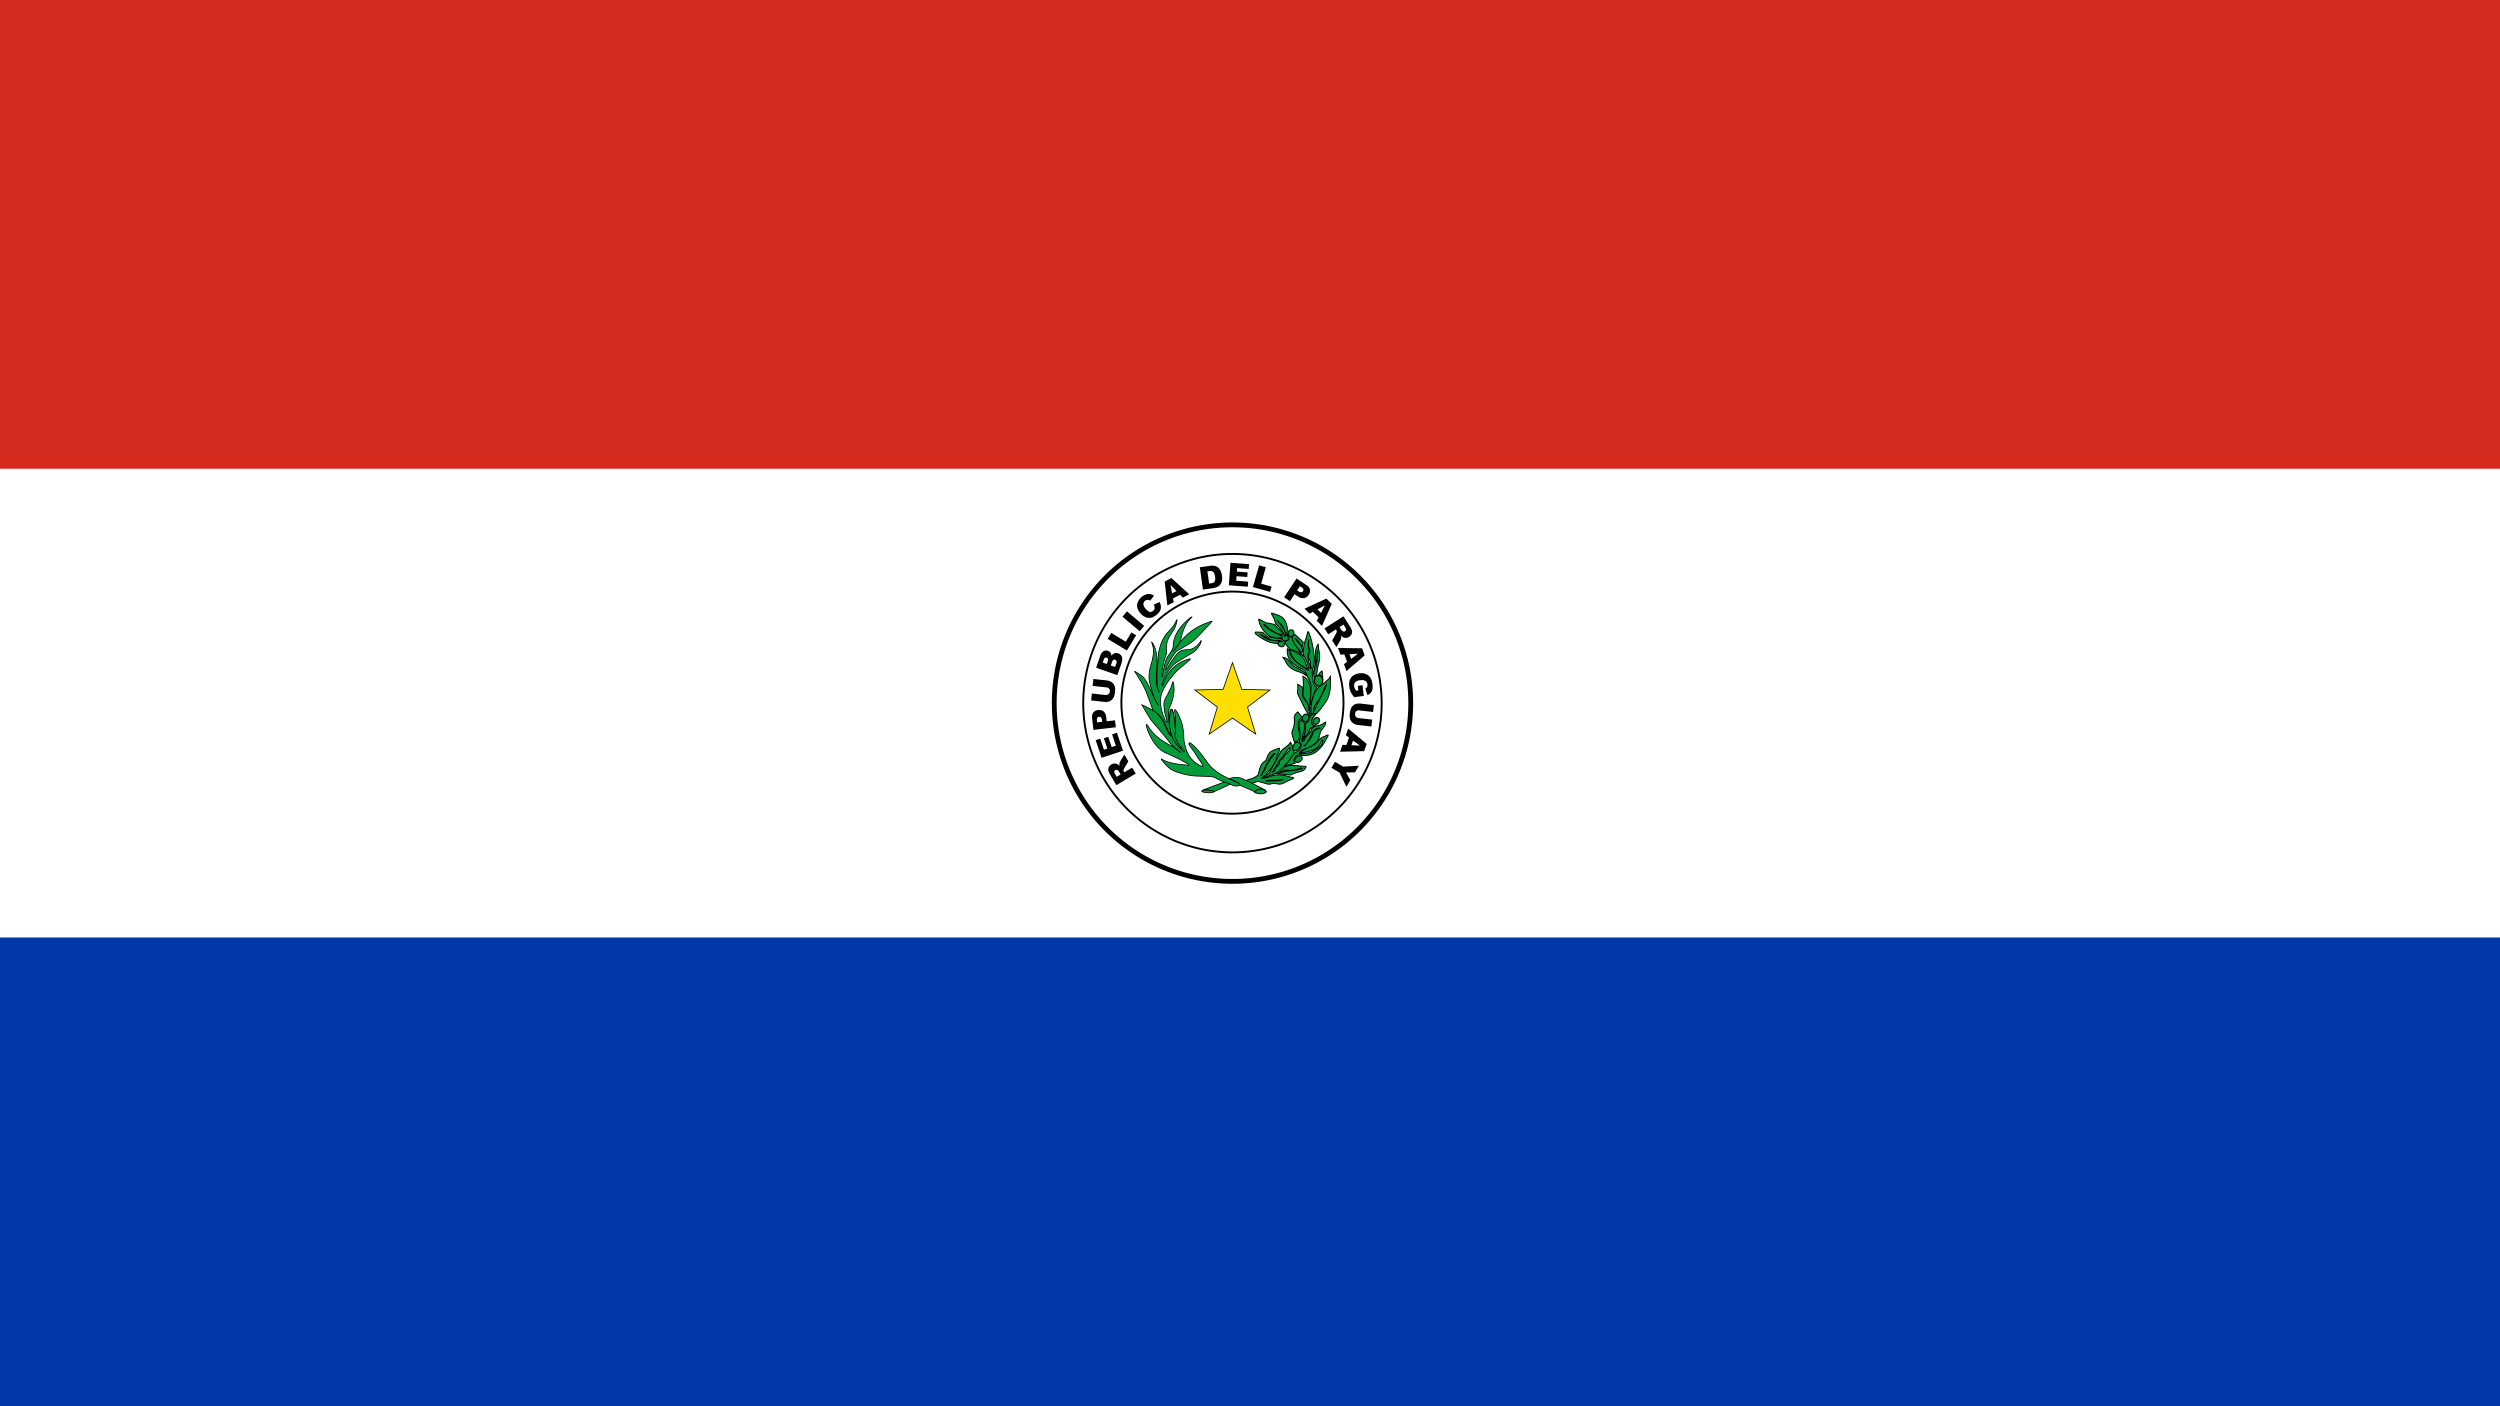
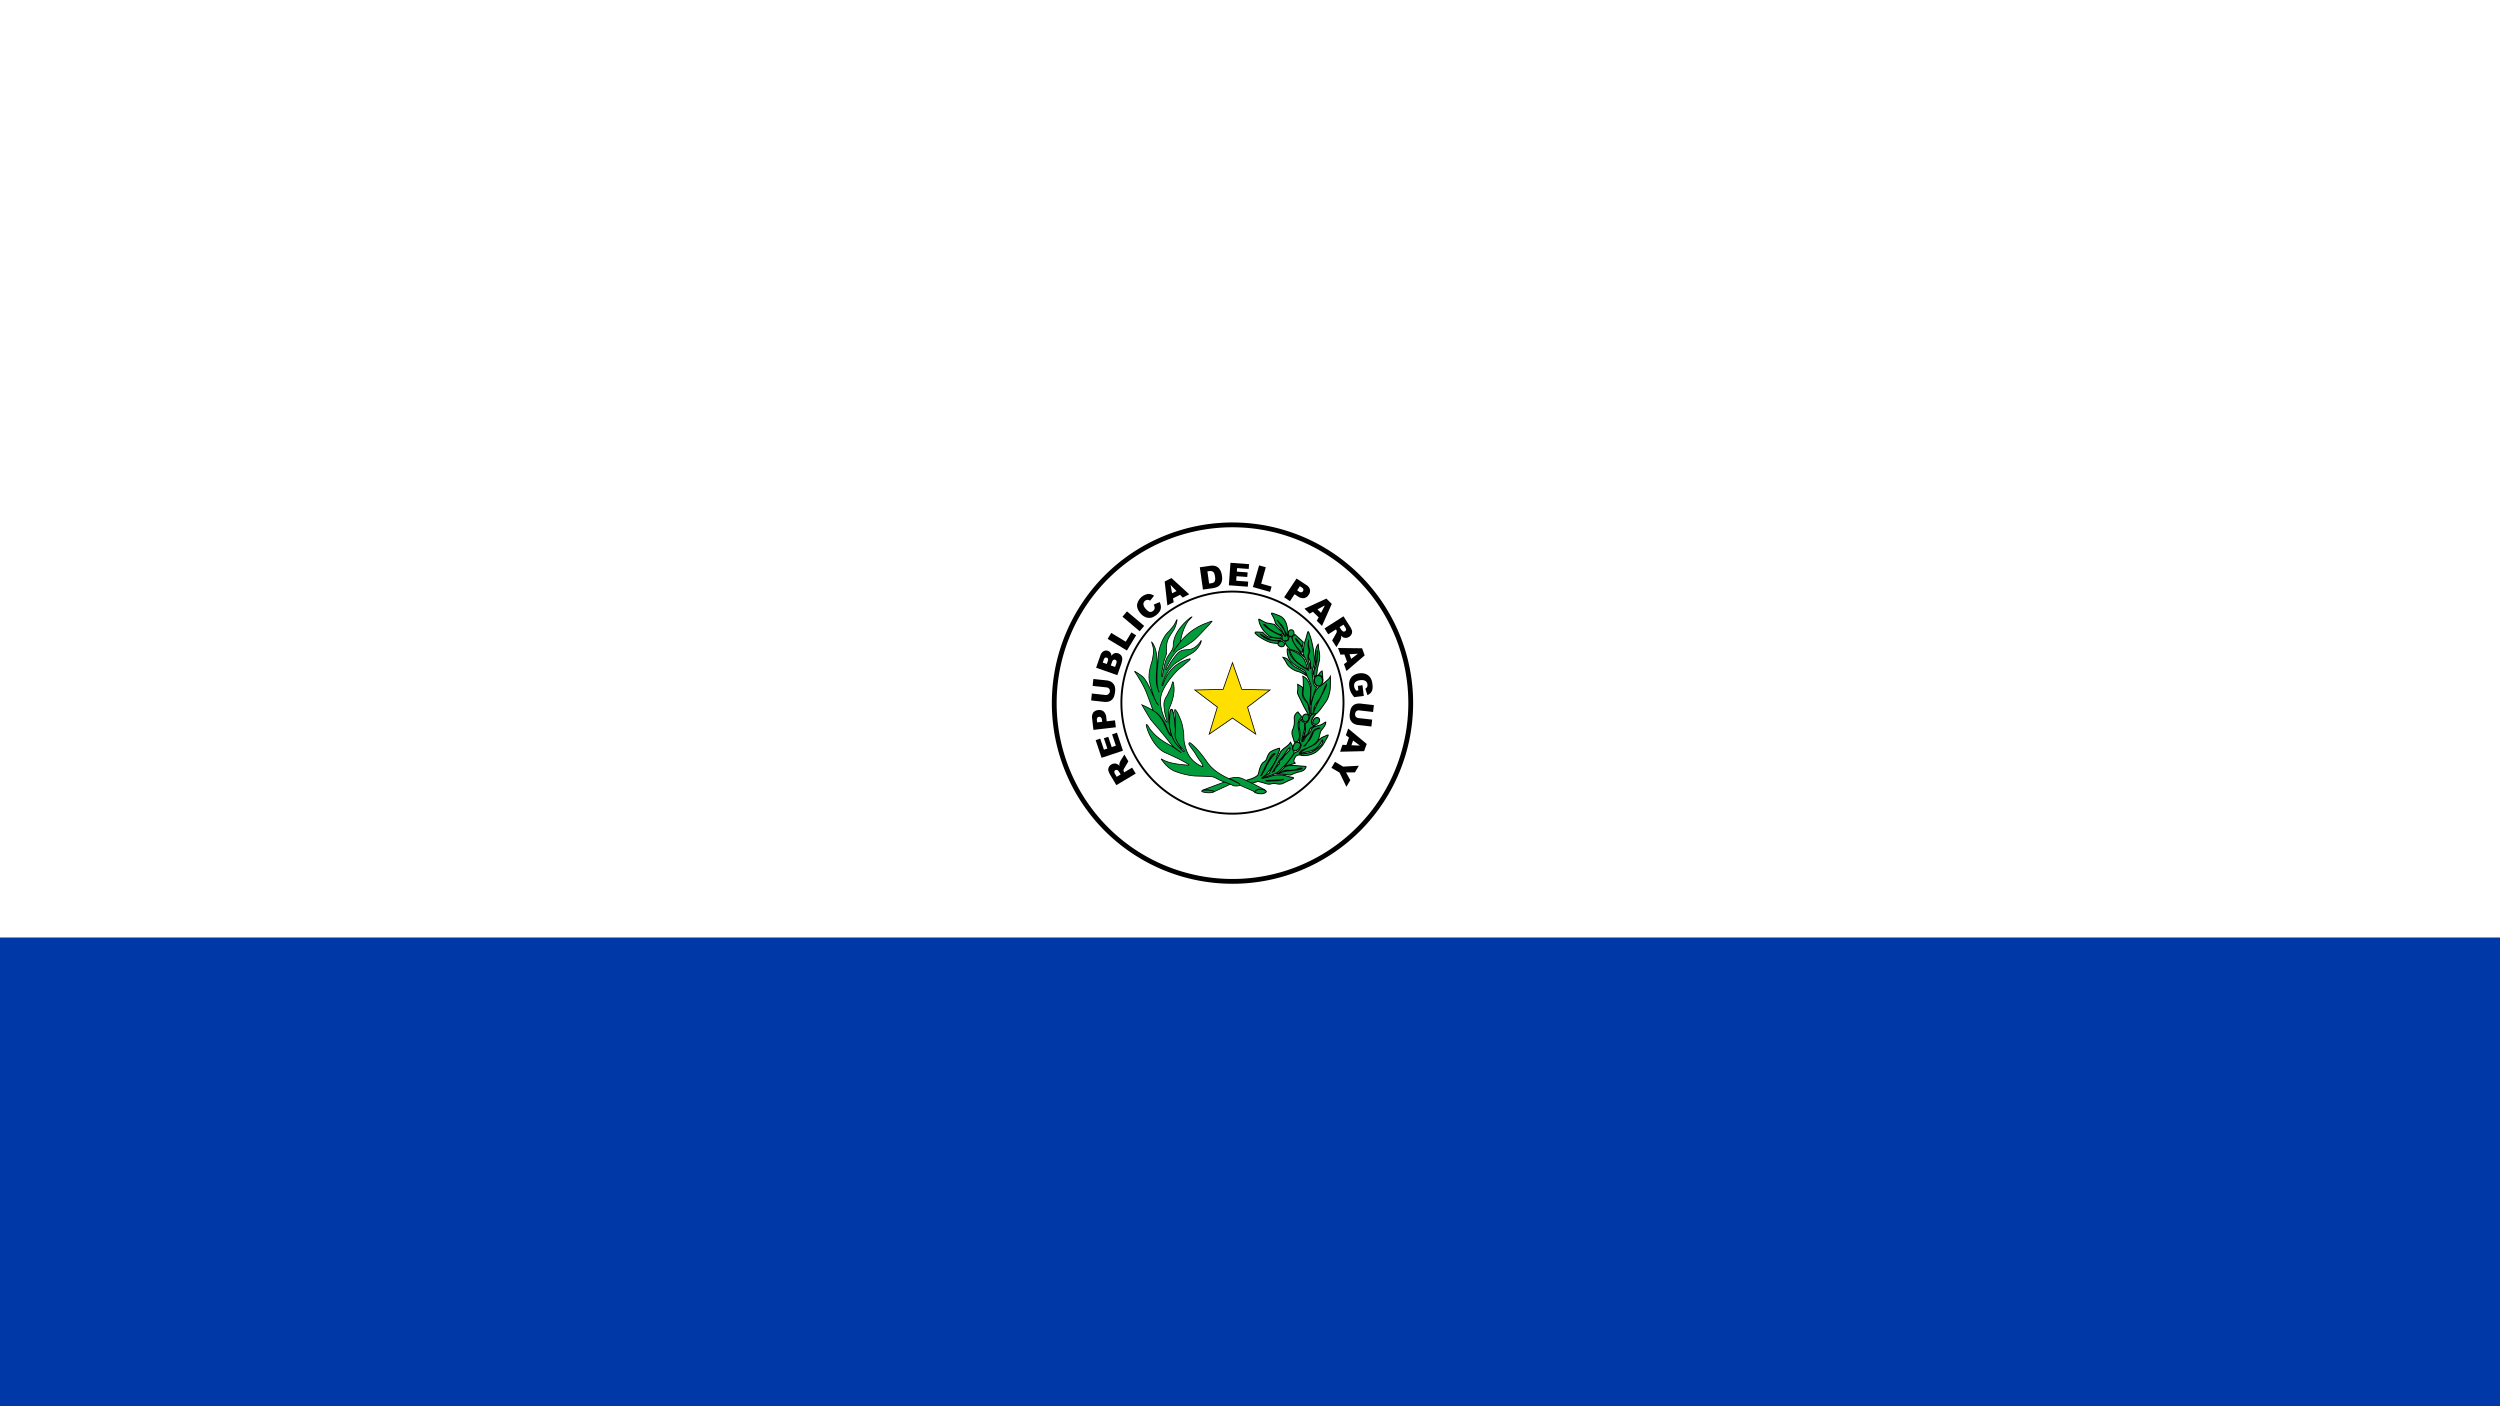
<svg xmlns="http://www.w3.org/2000/svg" viewBox="0 0 1920 1080">
  <defs>
    <style>.cls-1{fill:#0038a8;}.cls-2,.cls-4{fill:#fff;}.cls-3{fill:#d52b1e;}.cls-10,.cls-11,.cls-12,.cls-13,.cls-14,.cls-15,.cls-16,.cls-17,.cls-18,.cls-4,.cls-5,.cls-6,.cls-7,.cls-8,.cls-9{stroke:#000;}.cls-4,.cls-6{stroke-miterlimit:10;}.cls-4{stroke-width:3.69px;}.cls-10,.cls-11,.cls-12,.cls-13,.cls-14,.cls-15,.cls-16,.cls-17,.cls-18,.cls-5,.cls-8,.cls-9{fill:#009b3a;}.cls-5{stroke-width:0.99px;}.cls-6{fill:none;stroke-width:1.48px;}.cls-7{fill:#fedf00;}.cls-7,.cls-9{stroke-width:0.6px;}.cls-8{stroke-width:0.75px;}.cls-10{stroke-width:0.79px;}.cls-11{stroke-width:0.84px;}.cls-12{stroke-width:0.86px;}.cls-13{stroke-width:0.83px;}.cls-14{stroke-width:0.98px;}.cls-15{stroke-width:0.84px;}.cls-16{stroke-width:0.64px;}.cls-17{stroke-width:0.84px;}.cls-18{stroke-width:0.77px;}</style>
  </defs>
  <title>Paraguay Flag1</title>
  <g id="Layer_2" data-name="Layer 2">
    <g id="Paraguay_Flag" data-name="Paraguay Flag">
      <path class="cls-1" d="M0,0H1920V1080H0Z" />
      <path class="cls-2" d="M0,0H1920V720H0Z" />
-       <path class="cls-3" d="M0,0H1920V360H0Z" />
      <path class="cls-4" d="M1083.44,540A136.89,136.89,0,1,1,946.55,403.11,136.89,136.89,0,0,1,1083.44,540Z" />
      <path class="cls-5" d="M1012.74,518.76c-3.32-.13-3.34,3.53-3.34,3.53s.11-1.08,0,.15.54,4.18,3,4.42,3.45-2.8,3.47-4.27c0-.58-.19-3.75-3.15-3.83" />
      <path d="M860.67,594.77l-1.17-1.95a8.19,8.19,0,0,0-.92-1.1,1.35,1.35,0,0,0-.9-.45,1.61,1.61,0,0,0-1.07.22,1.53,1.53,0,0,0-.8,1.1,3.12,3.12,0,0,0,.64,2l1.19,2Zm11.59-.67L857.36,603l-4.54-7.63a13.13,13.13,0,0,1-1.56-3.48,3.88,3.88,0,0,1,.26-2.62,4.81,4.81,0,0,1,2-2.15,5.2,5.2,0,0,1,2.42-.75,4.91,4.91,0,0,1,2.34.6,7.59,7.59,0,0,1,1.56,1.26,5.23,5.23,0,0,1-.18-1.53,8.33,8.33,0,0,1,.36-1.2,12.13,12.13,0,0,1,.51-1.19l3-4.79,3.07,5.2-3.07,5.17a4.11,4.11,0,0,0-.65,1.5,2.4,2.4,0,0,0,.32,1.32l.25.43,6-3.59ZM846,582l-4.54-13.58,3.5-1.18,2.85,8.52,2.63-.89-2.68-7.9,3.37-1.1,2.64,7.86,3.22-1-2.91-8.76,3.72-1.27,4.62,13.84Zm.49-27.65-.19-1.27a3.27,3.27,0,0,0-.77-2.1,1.87,1.87,0,0,0-1.46-.47,2.18,2.18,0,0,0-1.3.69,2.68,2.68,0,0,0-.31,2.09l.15,1.53Zm-6.74,6.2-1-8.83a6.18,6.18,0,0,1,.86-4.47,5.26,5.26,0,0,1,3.75-1.89,5.36,5.36,0,0,1,4.26,1.08,7,7,0,0,1,2,4.61l.32,2.91,6.38-.74.63,5.34Zm-.6-33.77.55-5.32,10.28,1.1a9.07,9.07,0,0,1,2.8.79,5.81,5.81,0,0,1,2.23,1.76,6.18,6.18,0,0,1,1.2,2.29,10.42,10.42,0,0,1,.17,3.78,20.63,20.63,0,0,1-.48,2.7,7.05,7.05,0,0,1-1,2.41,6.35,6.35,0,0,1-1.67,1.68,5.43,5.43,0,0,1-2.11.9,9.4,9.4,0,0,1-3,.18L838,537.94l.55-5.32,10.5,1.14a3.06,3.06,0,0,0,2.75-4.86,3,3,0,0,0-2.11-1Zm17.22-14.56.92-2.56a3.15,3.15,0,0,0,.17-2,1.61,1.61,0,0,0-1-.95,1.48,1.48,0,0,0-1.35.12,2.94,2.94,0,0,0-1.1,1.68l-.92,2.58ZM850,509.94l.78-2.17a2.63,2.63,0,0,0,.14-1.81,1.41,1.41,0,0,0-1-.85,1.49,1.49,0,0,0-1.27.06,2.57,2.57,0,0,0-.95,1.46l-.81,2.24Zm-8.18,2.88,3.29-9.48a5.62,5.62,0,0,1,2.47-3.23,4.11,4.11,0,0,1,5.5,1.55,4.51,4.51,0,0,1,.49,2.14,4.57,4.57,0,0,1,2.34-2.06,4.23,4.23,0,0,1,2.91.06,4.91,4.91,0,0,1,2.06,1.38,5.11,5.11,0,0,1,1,2.18,6.14,6.14,0,0,1-.14,2.09c-.27,1.22-.44,2-.57,2.35l-3.05,8.72Zm8.83-22.19,2.8-4.56,11.14,6.75,4.34-7.13,3.63,2.22-7.07,11.69Zm11.43-17,3.44-4.1,13.21,11.16-3.45,4.1Zm24-9.31,4.5-1.92a9,9,0,0,1,1,3.49,6.81,6.81,0,0,1-.64,3.14,10.64,10.64,0,0,1-2.51,3,11.37,11.37,0,0,1-4.09,2.32,7.54,7.54,0,0,1-4.24-.25,10.11,10.11,0,0,1-4.36-3.22c-1.81-2.22-2.65-4.39-2.46-6.53a10.28,10.28,0,0,1,8.29-8.17,7.59,7.59,0,0,1,4.72,1.32l-3,3.84a3.71,3.71,0,0,0-1.15-.56,2.61,2.61,0,0,0-1.44,0,3,3,0,0,0-1.31.66,3.12,3.12,0,0,0-1.21,2.92,6.37,6.37,0,0,0,1.59,3.08c1.25,1.47,2.32,2.29,3.2,2.46a3,3,0,0,0,2.59-.74,2.93,2.93,0,0,0,1.22-2.13,5.32,5.32,0,0,0-.71-2.66m17.51-10.4L899,449.22l1.14,6.42Zm2.7,2.84-5.42,2.76.55,2.93-4.87,2.48-2.06-18.38,5.2-2.66,13.66,12.48-5,2.54Zm21-18,1.33,9.35,1.3-.2a5.32,5.32,0,0,0,2.33-.69,2.61,2.61,0,0,0,.89-1.46,7.65,7.65,0,0,0,0-3c-.25-1.81-.74-3-1.41-3.59a3.82,3.82,0,0,0-3.1-.57Zm-5.82-3.13,7.85-1.13a9.65,9.65,0,0,1,3.82.1,6.22,6.22,0,0,1,2.65,1.47,7.55,7.55,0,0,1,1.74,2.55,11.92,11.92,0,0,1,.89,3.27,10.8,10.8,0,0,1,0,4.32,7.44,7.44,0,0,1-1.37,2.81,5.76,5.76,0,0,1-2.19,1.68,12.44,12.44,0,0,1-3.11.95l-7.87,1.1ZM945,432.22l14.28,1.06-.26,3.68-8.94-.67L949.9,439l8.29.61-.3,3.51-8.24-.59L949.4,446l9.2.68-.29,3.9-14.55-1.07Zm22,2,5.14,1.43-3.56,12.58,8,2.27-1.17,4.07-13.18-3.73Zm29.19,19.2,1.11.71a3.4,3.4,0,0,0,2.09.75,1.63,1.63,0,0,0,1.28-.8,2.12,2.12,0,0,0,.32-1.46c-.1-.51-.57-1-1.41-1.57l-1.27-.87Zm-.43-9.12,7.44,4.91a6,6,0,0,1,2.85,3.54,5.07,5.07,0,0,1-1,4.09,5.27,5.27,0,0,1-3.56,2.53,6.84,6.84,0,0,1-4.83-1.4l-2.44-1.62-3.51,5.35-4.49-3Zm18.78,26.38,3-5.76-5.72,3.09Zm-1.83,3.44-4.34-4.26-2.61,1.43-3.89-3.82,8-3.69,8.81-4.07,4.13,4.09-7.52,16.91-4-3.94Zm16.07,7.51,1.22,1.92a6.75,6.75,0,0,0,1,1.08,1.6,1.6,0,0,0,2,.15,1.6,1.6,0,0,0,.79-1.13,3.09,3.09,0,0,0-.71-1.92l-1.24-2Zm-11.57,1,14.59-9.31,4.78,7.51a14.89,14.89,0,0,1,1.73,3.41,4.29,4.29,0,0,1-.23,2.62,4.77,4.77,0,0,1-1.91,2.2,4.59,4.59,0,0,1-2.44.82,5.22,5.22,0,0,1-2.35-.48,8.94,8.94,0,0,1-1.58-1.23,6,6,0,0,1,.23,1.51,12.18,12.18,0,0,1-.3,1.19,6.09,6.09,0,0,1-.53,1.23l-2.82,4.89-3.27-5.11,2.94-5.23a3.65,3.65,0,0,0,.58-1.55,1.91,1.91,0,0,0-.37-1.32l-.23-.4-5.93,3.78ZM1037.7,506l5.19-3.92-6.49.36Zm-3.15,2.31-2.08-5.72-3,.21-1.89-5.14,18.5.22,2,5.46-14,12-1.92-5.28Zm8.28,18.41,3.56-.47,1,8.24-7.32.89a16.52,16.52,0,0,1-2.68-3.89,13.18,13.18,0,0,1-1.13-4.22,9.91,9.91,0,0,1,.44-5.11,7.19,7.19,0,0,1,2.71-3.4,10.44,10.44,0,0,1,4.58-1.63,9.7,9.7,0,0,1,5,.55,7.58,7.58,0,0,1,3.58,3,10.59,10.59,0,0,1,1.41,4.6,11.8,11.8,0,0,1,0,4.31,5.21,5.21,0,0,1-1.31,2.55,6.61,6.61,0,0,1-2.54,1.73l-1.55-5a2.72,2.72,0,0,0,1.34-1.27,3.49,3.49,0,0,0,.28-2,3.64,3.64,0,0,0-1.55-2.64,6,6,0,0,0-4-.56,6.28,6.28,0,0,0-3.85,1.53,4,4,0,0,0-.81,3.1,5.6,5.6,0,0,0,.46,1.65,10.53,10.53,0,0,0,1.11,1.77l1.63-.22Zm11,25.94-.61,5.3-10.23-1.15a8.69,8.69,0,0,1-2.82-.81,6.21,6.21,0,0,1-2.21-1.76,6,6,0,0,1-1.18-2.26,11.48,11.48,0,0,1-.15-3.81c.12-.83.28-1.74.48-2.72a6.76,6.76,0,0,1,1-2.39,6.89,6.89,0,0,1,1.65-1.67,5.92,5.92,0,0,1,2.13-.88,8.84,8.84,0,0,1,3-.16l10.25,1.17-.61,5.28-10.48-1.2a3.05,3.05,0,0,0-2.31.54,2.9,2.9,0,0,0-1,2.06,2.87,2.87,0,0,0,.53,2.24,3.17,3.17,0,0,0,2.1,1.06Zm-15.92,19.69,6.52.24-5.26-3.84Zm-3.87-.19,2-5.74-2.42-1.73,1.8-5.16,14.22,11.82-2,5.53-18.43.45L1031,572Zm9.55,15.93-3,5.11-6.81,0,3.26,6-3,5.06-5.26-10.9-6.24-3.68,2.75-4.62,6.23,3.7Z" />
-       <path class="cls-6" d="M1061.11,540A114.59,114.59,0,1,1,946.53,425.44,114.6,114.6,0,0,1,1061.11,540Z" />
      <path class="cls-6" d="M1031.8,539.6a85.28,85.28,0,1,1-85.27-85.26,85.27,85.27,0,0,1,85.27,85.26Z" />
      <path class="cls-7" d="M946.54,508.93l7.16,20.5,21.67.49L958.1,543.05l6.28,20.78-17.84-12.35-17.85,12.35,6.24-20.78-17.29-13.13,21.71-.49Z" />
      <path class="cls-8" d="M985.91,598.47c-.72.6-3.63.93-4.4,1.06s-3.83.13-5.13.18c-.71,0-2.08.24-2.79.24-6.27-.71,10.17-.61,12.32-1.49m-16.41-4.84c.41-.73,2.46-5.3,3.2-6.6s2.45-4.67,3.47-6.09c.52-.76,2.56-3,3.05-2-3.56,3.08-6.36,8.45-7.86,12.06a29.75,29.75,0,0,1-1.79,2.93c-.42.52-.25,1.49-.91,1.57s-.21.21-.21.21.6-1.32,1-2.09Zm23.61,3.49a31.28,31.28,0,0,1-4.59-1,23.47,23.47,0,0,0-7.18-1,19.65,19.65,0,0,0-6.77,1.55,16.69,16.69,0,0,1-4.62.81s-1.47.24-.78-.11a35.9,35.9,0,0,0,2.94-2.11l1.48-2c.42-.11,7.91-9.94,7.09-12.58,1.15-1.94,2.49-5.4,2-6-.24-.24-5.83,1.78-7.06,2.89-1.42,1.23-2.42,3.78-2.84,5.25s-2.57,2.68-2.57,2.68c-1.75,1.25-3,5.23-3.61,8.49s-8.52,5-8.52,5-2.2.82-.25,1.44c.34.09,1.21,1.56,1.91,1.58,1,.12,5.89-2,6.65-1.82q2.5.57,5,1.35c1.88.64,3.43,1,4.74.48a9.78,9.78,0,0,1,4.66,0,8.37,8.37,0,0,0,3.88-.1,30.2,30.2,0,0,0,3.52-1.71s2.76-1.2,4.35-1.94.63-1.08.63-1.08" />
      <path class="cls-9" d="M971.59,606.67s-10.91-5.7-11.49-5.84c-.35-.05-5-2.58-7.06-3.24a14.66,14.66,0,0,0-4.38-.57,33.41,33.41,0,0,0-4.73.92l2.71,1.1s2.55,1.25,3.79,1.92c1.78.94,1.86,2.09,1.86,2.09l9.88,4.34,2,1.44s1.82-2.51,7.42-2.16" />
      <path class="cls-10" d="M982.56,584c3.43-3.06,5.1-7.41,7.93-9.82.45.33.45.88-.11,1.84s-1.24,1.28-1.55,1.77c-.58.78-2.29,2.2-2.76,3.06a5.86,5.86,0,0,1-2.44,2.81c-1.49.89-1,2.31-1.15,2.9s-2.41,2.3-3.52,4.33c-.21,2.12-.3,1.23-1.59,2a88,88,0,0,0,5.19-8.87m-7.71,9.68c-.22.47-7,4.31-4.87,3.74s8.35-2.81,10.13-3.6c2.17-1,3.47-2.94,5.1-4.56s6.81-6.57,7.7-8.47,1.67-4.67-1.82-10.77a7.74,7.74,0,0,1-1.85,2.31,33.06,33.06,0,0,1-3.2,2.46l-2.24,2.11s-7.9,14.53-8.95,16.79" />
      <path class="cls-8" d="M1002.33,588.59s-4.33-.38-4.71-.38-2.78-.33-6.23-.33-4.7,1.18-5.59,2.14-3.67,3.53-3.67,3.53l1.45-.13c3.47-2.69,6.16-1.7,7.24-1.78a15.5,15.5,0,0,0,5.94-1.16c3.52-1.23,3.31-.08,2.92,0a18,18,0,0,1-5.22,1.05c-2.61.15-4.9.65-5.93.65s-8.66,2.09-8.66,2.09,8.25.48,9.14.78a4.63,4.63,0,0,0,3.42-.36,24.85,24.85,0,0,1,5.88-2,11.43,11.43,0,0,0,2.87-1.14,5.41,5.41,0,0,0,1.6-1.92c.79-1.43-.45-1-.45-1m4-22.59c.52-1.3,1.82-4.33,3.2-5.52a11,11,0,0,1,3.06-1.4c.33-.11,2.7-.23-.26.59a6.13,6.13,0,0,0-3.63,2.28c-1,2.87-1.93,5.38-3.85,7.21a14.59,14.59,0,0,0-2.31,3.41l-1.51.52c2.77-1.69,4-4.84,5.3-7.09Zm13.4-1.62a7.91,7.91,0,0,0-2.13,1c-3.53,1.06-5,3.28-6.53,5.09-.78.94-1.89,1.65-5.62,3.25a29.74,29.74,0,0,0-6.11,3.73s-1.08.22-.87.74c.08.25,1,.05,1,.05s7-1,10-2.78a12.81,12.81,0,0,0,4.69-4.76c.8-1.21,1.69-3.49,1.73-2,.13,3.88-5.9,7.64-8.52,8.81a28.59,28.59,0,0,1-5.74,1.25c-2.42.44-3.9.31-3.72-.23.25-.77.53-.93,1.17-1.69,1.16-1.38,3.94-1.86,6-2.83a17.8,17.8,0,0,0,5.88-4.06,7,7,0,0,0,1.91-3.06c.9-3.06,1-4.75,1.79-5.84,3-3.65,3.4-4.83,3.54-6.46,0-.38-1.54.86-2.35,1.32-1.6.94-2.19.94-5.46,1.8s-3.25,3-3.77,4a8,8,0,0,1-2.14,2.39,12.28,12.28,0,0,0-2.8,4c-.43,1-1.21,1.68-1.82,1.6s1.24-7.2,1.66-8.37a15,15,0,0,0,.54-4.19c0-.73,0-2.66-1.26-2.88s-1.34-2-1.34-2c-3.07,2.66-1.35,7.34-1,10.12s-.63,7.84-.63,7.84c3,1.27.63,4.87-.29,6s-2.81,1.4-3.63,2.44-7.09,9.73-7.09,9.73l7.73-2.19s.72.12-.44-.75.38-4.08,1.37-4.88c1.9-1.49,4.47-.4,4.47-.4a16.75,16.75,0,0,0,8-1.2c3.67-1.45,5.25-3.8,7-5.56,1-1,2.68-4.16,3.77-6.05.66-1.09,1.84-3.17,1.11-2.92" />
-       <path class="cls-11" d="M997.87,585.16c.59-.24.68-.35,1.76-1.53a1.89,1.89,0,0,0-1.52-3.09c-.81.06-1.66-.13-3.24,2s.73,2.91,1.59,3a3.55,3.55,0,0,0,1.41-.38" />
      <path class="cls-12" d="M993.87,571.68c-1,1.72-1.57,3.69-.76,4.29.18.1.89.73,1.49.73a5.2,5.2,0,0,0,3.24-2.29c1-1.43,1.74-3-.22-4a2.6,2.6,0,0,0-3.75,1.25" />
      <path class="cls-8" d="M999.72,550.77s.16-.27-.51-1a28.88,28.88,0,0,1-2.4-3,5.68,5.68,0,0,0-2.84,4.44,27,27,0,0,1,0,5.23,17,17,0,0,1-1.29,4.22c-1.07,2.63.16,5,.4,5.89s1.06,3.47,1.06,3.47a6.55,6.55,0,0,1,1.11-.59,8.55,8.55,0,0,1,1.46,0,11.76,11.76,0,0,0,1.33-3.6,27.68,27.68,0,0,0-.58-5c-.63-3.59-.59-4.61-.16-6.62a6.23,6.23,0,0,1,2.38-3.38" />
      <path class="cls-13" d="M1002.89,554.35a3.07,3.07,0,0,0,1.81-1.38,4.64,4.64,0,0,0,.57-2.72c-1.87-3.62-4.38-.7-4.38-.7-2.25,4.6,2,4.8,2,4.8" />
      <path class="cls-14" d="M1009.25,547.71c-2.79.15-4.16,5.16-4.16,5.16a4.9,4.9,0,0,1-1.94,2.19c-1.58,1-.64,2.39-.64,4.88s-1.74,6.91-1.74,6.91l-.65,1.49s.06,1.12,1.07-.91c1.73-3.43,3.63-2.6,4.34-6.29.45-2.75,5-3.62,5-3.62l-1.28-.24c-4.72-2.22.27-7.74,1.08-8.72s1.67-1-1.08-.85" />
      <path class="cls-15" d="M1008.46,553.66c-1.28,2.73,2.35,2.87,3.19,2.39a8,8,0,0,0,1.11-1.11c1.47-2.12.12-3.55-.65-3.75s-2.32-.44-3.65,2.47" />
      <path class="cls-8" d="M1001.55,543c1,1.78,3.62,6.72,4.25,6.41.39-.19.08-1.2.08-1.2a16.12,16.12,0,0,0-.52-3c-.42-1.63-.32-3.72-1.17-5.06s-2.8-2.92-3.58-5-.17-6.12-.1-6.61.31-.16-.1-.64a28.82,28.82,0,0,0-3.78-2.31,21.54,21.54,0,0,1,.11,3.67c0,.58-.19,1.24-.28,2.24s.49,2.14,1.87,4.86c1.6,3.15,2.38,5.09,3.22,6.62m20.19-23.5a19.1,19.1,0,0,1-1.32,2c-.36.36-5.84,5.08-6.15,5.27s-3.13,1.13-5.73,8.17a28.93,28.93,0,0,0-1.49,13.58l1.27-.15.22-.69s.42-2.33.75-4.1,2.31-4.18,3.61-6a24.21,24.21,0,0,0,2.24-4.28c1.47-3,2.17-5.61,3.63-7.68.06,2.46-9.29,17.58-10.29,22.72l2.77-.42c2.21-2,5.1-6.26,7.06-9s2.81-7,3.17-8.94.26-10.47.26-10.47" />
      <path class="cls-8" d="M1003.11,521.09a8.34,8.34,0,0,0-2.51-1.7s.33,2.56.33,4.12.14,4.2.06,5.6-.75,3.71.24,6a40.46,40.46,0,0,0,3,4.79c.74,1.37,2.09,8.53,2.09,8.53s-.49-9.68-.07-12.42.53-6.88-.07-9a14.72,14.72,0,0,0-3-5.92m6.45-9.45a15.7,15.7,0,0,0,1.83-5.15,27.55,27.55,0,0,0,.22-4.13c0-.83-.36-2.27,0-2.37s0,.45.24,1.68c.08.43-.22,1.65-.27,3.2a13.68,13.68,0,0,1-.68,3.95c-.48,1.48,0,3.13-.34,3.59s-1.17,2.24-1.17,2.24a7.8,7.8,0,0,0-.43,2.74c0,1.33.13,2.78.13,2.78a2.8,2.8,0,0,1,2-1.34s.31-2.24.31-2.94a49.49,49.49,0,0,1,1.36-6.68,19.33,19.33,0,0,0,.07-9.78,44.88,44.88,0,0,1-.47-4.63s-1.32,1.06-2.11,5.06c-.24,1.22.27,4.48.07,8a77.1,77.1,0,0,1-2.17,10.18" />
      <path class="cls-8" d="M1009.56,511.64a1.14,1.14,0,0,0-.09.16.33.33,0,0,0,.09-.16" />
      <path class="cls-8" d="M1004.34,491.46c.71,0,.71.76.57,1.37a13.11,13.11,0,0,0-.1,2,22.52,22.52,0,0,0,.53,2.78,4.87,4.87,0,0,1,.51,2.93c-.14,1.12-1.28,2.43-.88,4.32a19.12,19.12,0,0,0,1.28,2.9c.3.6.14,2.06.22,3.25a3.5,3.5,0,0,0,.67,2s-.79,1.48-1.06-.37a15.44,15.44,0,0,0-.79-4c-.66-1.58-1.27-4.41-.24-6.6a6.08,6.08,0,0,0,.31-2.14c0-.95-.58-2.57-.69-3.57-.1-.79,0-2.47,0-3.08m-3.71,8.9c.17,1.2.55,1.89,1.91,4.5a28.5,28.5,0,0,1,1.5,3.76,12.54,12.54,0,0,1,.32,1.76c0,.23.15,1.87.15,1.87v.69s-3.75-2.19-5.4-3.36-3.49-2.79-4.68-3.77c-1.35-1.11-4.55-4.91-4.59-8l-1.48-1.34s-1.12,6.77,4.19,11.16a26.64,26.64,0,0,0,6.76,4.26c3.58,1.65,3.11,3.12,4.6,6.29a46,46,0,0,1,2.57,5.91c.13,1-.4,14.5-.4,14.5l.12,1.22s3.27-12.53,4.85-13.93c0,0-3.12-.48-2.88-5.38l-.54-3.23s-.63-3.89.54-6.3a23,23,0,0,0,.92-8.24c-.3-2.28-.4-3-.68-5.15a79.08,79.08,0,0,0-1.94-8.87,22.18,22.18,0,0,0-1.17-3.32c-.17-.48-.47-2.06-1-2.08-.29,0-.74,2-.74,2s-.65,2.23-.79,2.83c-.42,1.8-1.42,3.31-1.87,7.35-.08.74-.16,2.71-.25,3a7.15,7.15,0,0,0-.05,1.83" />
      <path class="cls-8" d="M1003.72,519.17a9.21,9.21,0,0,0-1.1-1.83c-1.12-1.31-2.62-2.42-6.88-4.51s-5.37-5.59-7.54-7a9.26,9.26,0,0,0-2.92-1s1.89,2.61,2.34,3.5a10.33,10.33,0,0,0,3.06,4.11,16.37,16.37,0,0,0,7,3.5,27.61,27.61,0,0,1,6.05,3.28m-13.4-20.12a23.08,23.08,0,0,0,3.51,7c3.52,4.45,10.3,7.63,10.3,7.63a30,30,0,0,0-2.61-7.39c-3.08-5-11.22-7.41-11.22-7.41s-.14-.19,0,.18m9.72,2.1c1.82-4-3.62-7.81-5.16-10.59.57-.45,1.24.74,1.87,1.52.89,1.19,3.4,4.62,3.4,4.62l.78-3.65-6.49-5.9c-.07.86-2.08,1.56-2.08,1.56-1,5.46,7.68,12.44,7.68,12.44" />
      <path class="cls-8" d="M988.75,491.91a6.44,6.44,0,0,1-2.12.7l.87,2.31.51.63s2,2.95,3.22,3.31a34.06,34.06,0,0,1,4.21,1.31c2.34,1,6.17,4.33,6.17,4.33s-6.36-7.16-8.8-12.54l-.82-3.09-2.3.15s.63,2.17-.94,2.89" />
      <path class="cls-8" d="M965,487.32a22.82,22.82,0,0,0,3.46,2.57c1.4.84,5.44,3.22,8.47,3.79.7.11,4.5.59,4.5.59a2.13,2.13,0,0,1,2-1.81l-5.38-.59a14.51,14.51,0,0,1-10.21-5c3.45,2.09,8.4,5.38,12.42,5.2,16.49-1.62-5-2-6.83-3.22a17.9,17.9,0,0,1-3.66-3.24l-4.83-.22s-2.38-.15.1,2" />
      <path class="cls-8" d="M984.37,496.71c1.07-.08,1.82-.28,2.06-1.44a2.06,2.06,0,0,0-1.85-2.6,2.4,2.4,0,0,0-3,1.29c-.69,1.59,1.79,2.61,1.79,2.61a2.14,2.14,0,0,0,1,.14m1.85-9.45c-1.39,0-1.87,1.14-1.57,3.36s3.79,1.26,3.79,1.26l.64-.33s.46-.36.21-2.14-1.66-2.15-3.07-2.15m5.61,1.57h-.06s.06,0,.06,0" />
      <path class="cls-8" d="M991.78,488.83a2.94,2.94,0,0,1,.49-.17c.71-.27,1.44-2,1.44-2,.36-2.31-1.3-2.89-1.3-2.89-2.79-.55-2.86,1.9-2.86,1.9-.77,3.19,1.81,3.16,2.22,3.14m-12.42-11c.15,1.06,1.66,2.6,1.89,2.86a36.35,36.35,0,0,1,2.85,3.14c.65.9,2.81,5,2.81,5a.79.79,0,0,0,.53-.37c.38-.64-1.44-5.58-1.63-5.92a13.73,13.73,0,0,0-2.85-3.79,24.26,24.26,0,0,1-2.14-2.56c2,2.5,7,9.6,8.43,12.75,0,0-.18-3.36-.37-5.17-.62-5.27-2-6.9-2.43-7.66a8.58,8.58,0,0,0-4.17-3.3c-1.41-.51-3.07-1.21-4.86-1.78s-.43,1.1.25,2.53a16.62,16.62,0,0,1,1.69,4.29" />
      <path class="cls-8" d="M972.46,486.54c1.83,1.54,2.64,2.62,6.42,3.17s4.13.35,4.13.35,2-1,1-1.79c-5.6-2.46-10.89-5.39-13.59-8.69,0,0,.47-.45,2.41,1.49a22.58,22.58,0,0,0,2.57,2.25,40.08,40.08,0,0,0,5,2.93,22.06,22.06,0,0,0,3.78,1.23s.38-.82.73-.92-.21-1.36-2.56-3.26a18.69,18.69,0,0,1-3.43-3.73s-2.78-.61-5.8-1.11c-2.24-.36-6.47-3.64-6.4-2.75a15.23,15.23,0,0,0,1.78,5.57,22.15,22.15,0,0,0,4,5.26" />
      <path class="cls-9" d="M941,600.4c-1.65.49-14,5.14-14,5.14l-3.46,1.38a11.8,11.8,0,0,1,8.43,1.33l13.79-6.38s0-.21-.39-.46-2.68-1.51-4.34-1" />
      <path class="cls-16" d="M923,607.34c-.09.08-.18.41.06.51.68.38.5.53,3.62.91s5.21-.26,5.74-.85-7.8-2-9.42-.57" />
      <path class="cls-17" d="M903.2,562.82l-.58-3.87s-.72-10.46-1.9-12.56c-.23-.46-.13-1.55-.88-1.57-1.45-.11-1.45,3.3-1.62,6.38-2.35,15.54,10,27.41,10,27.41Z" />
      <path class="cls-18" d="M964.55,608.88s-1.3-.29-.47-1.31,3.13-1.48,3.6-1.48a11,11,0,0,1,2.75.37c1,.24,2.36,1.11,2,1.74a4.61,4.61,0,0,1-3.58,1.35,11.79,11.79,0,0,1-3.06-.23c-.67-.26-1.2-.44-1.2-.44" />
      <path class="cls-9" d="M951.11,601.48s-4.26-2-8.29-3.93c-5.32-2.6-11.71-6.2-16.16-12.82-5.57-8.18-10.41-12.57-11.58-13.45s-1.38-1.21-1.82-.59-.12,1,.21,1.58c1.15,1.87,4,5.37,5,7.25,1.74,3.35,5.34,7,5.31,9.2,0,.3-1-.22-1-.22a21,21,0,0,1-11.84-13.1c-2.49-7.4-1.43-9.57-2-13.27-1-6.58-1.18-7.11-4.44-14.48-.09-.18-2-3.26-2.24-2.58-.36.88.32,4.18.32,4.18l.34,3.8s-.27,8.42-.27,8.93-2.12,5.77,6.89,14.62c0,0,.14,1.5-1.07.18-.86-.95-7.31-5.91-9.28-14.06s-2.31-16.33-.78-19.72c1.38-3.06,4.17-10.55,3-17.1-.14-.68-.33-2.69-.76-2.16-.18.26-1,3.57-1.49,4.71-.68,1.57-1.74,3.11-2.06,4.2-.64,1.83-3.75,4.68-3.14,9.9.69,6,1.08,7,1.81,9.09.24.78.85,2.77.45,3s-1.63-2.38-1.63-2.38-5.71-11.22-2.19-20.32,12.49-17.66,12.49-17.66,7.26-6,8.73-7.42c.58-.54.44-.95.25-.89-1.8.46-15.76,3.35-20.67,20,0,0-.26.7-.62.53s0-1,0-1,3.07-11.8,11.69-17.15c9.41-5.86,8.3-5,11.41-6.85,2-1.22,3.73-2.85,5.92-6.47a10.36,10.36,0,0,0,1-2.87c-.1-.36-.53.13-.72.73,0,0-2.67,4.12-6.65,5.5s-7.25-.59-11.27,3.85a58.84,58.84,0,0,0-7.22,10.65s-1,1.6-1.29,1.55c-.44-.13.22-1.7.22-1.7s5.37-11.4,9.69-13.71a85.39,85.39,0,0,0,10.62-6.47c3-2.34,8.12-8.06,10-10,.4-.42,3.16-3.22,3.77-4.12.36-.5,1.24-1.21,1.09-1.34-.39-.29-3,1-3,1a44.89,44.89,0,0,0-23.08,17.3,22.21,22.21,0,0,1-1.91,2.41,7.42,7.42,0,0,0-1.42,2.61c-.57-.47,5-7.45,5-7.45l1-4.51s1.66-6.78,5.13-11.57c.34-.43,2.39-2.5,2.74-2.93.69-.75-1.31.65-.95.34,0,0-13.28,9.53-13.28,21.53,0,2.15-1.33,4.12-3.19,6.8-2.16,3.11-2.88,5-3.82,9.66-.39,1.94-.8,3.89-1.22,5.83,0,0,.13,1.71-.42,1.58s-.38-1.54-.38-1.54,1.35-8.95,2.32-11.7,1.55-4.5,1.55-4.5-.55-6.72.94-10.41c1.27-3.21,4.47-7.44,5-8.5a23.44,23.44,0,0,0,2.12-6.92c.05-.46-.31-.08-.91,1.26-1.46,3.29-2.68,4.15-5.07,7.25,0,0-6.15,4.45-8.38,17.71,0,0-.08,4.94-.83,12.69a52,52,0,0,0,.56,14.19c.41,2,1.19,2,.71,2.21-.3.15.19,0-.51-1.45a19.54,19.54,0,0,1-1.5-8.28c0-6.92.6-12.47.6-12.47s.45-11.18-4.18-16.21c-.23-.27.81,2.26,1.27,4.77.57,3.12-.46,7.45-.76,9.14s-3.39,9.08-2.3,16c0,0,2.61,11.76,6,17.45,0,0,2.1,2.46.24.16s-5.6-11.45-5.93-12.23-3-6.44-5.53-8.75a43.22,43.22,0,0,0-4.93-3.4s-2-1.5-.48.49c1.18,1.57,2.76,4.39,3.51,5.61a65.42,65.42,0,0,1,4.17,7.9c1.22,2.66,4,10.48,4,10.48l1.8,5A21.7,21.7,0,0,1,890,549a34,34,0,0,1,6.46,10.92,21,21,0,0,0,3.12,5.13s-.44.85-2.29-2.36-3.62-9.34-8-14.08c-3.35-3.64-12.35-7.31-12.35-7.31s5.79,10.08,7.22,11.88c2.43,2.88,5.94,6.92,6.85,8s6.37,7.8,7.18,8.88a25.39,25.39,0,0,0,2.76,3.1c1.43,1.53,5.68,4.32,6,4.75.07.45.15.08-.21-.18-1.88-1.12-4.13-2.9-6.46-4.41S889,568,883,559.67c-1.43-2.46-2.11-3.44-2.59-3.19-.74.39,4.06,16.26,13.92,21.31,0,0,10.88,4.84,13.29,6.29a56.23,56.23,0,0,1,5.23,3c.71.58-.64.55-.73.54-5.78-.46-14.08-1.22-19.17-4.18,0,0-2.19-1.53-.39.63,1.42,1.67,4.13,5.78,9.36,8.1a55.92,55.92,0,0,0,15.63,3.78c2.73.15,12.48.2,14.35.8s4.94,2.61,6.72,3.19c1.62.52,6.5,2.39,6.5,2.39a21.65,21.65,0,0,0,2.26,1.09c.88.36,4.54.32,4.8-.36s-1-1.55-1-1.55" />
      <path class="cls-8" d="M1014.34,518.85c1.1.4,1.59,3.68,1.59,3.68s-.1-1.87-.1-2.8-.45-4.42-.45-4.42l-1,.7a7.09,7.09,0,0,0-1.82,2.58,4,4,0,0,1,1.76.26" />
    </g>
  </g>
</svg>